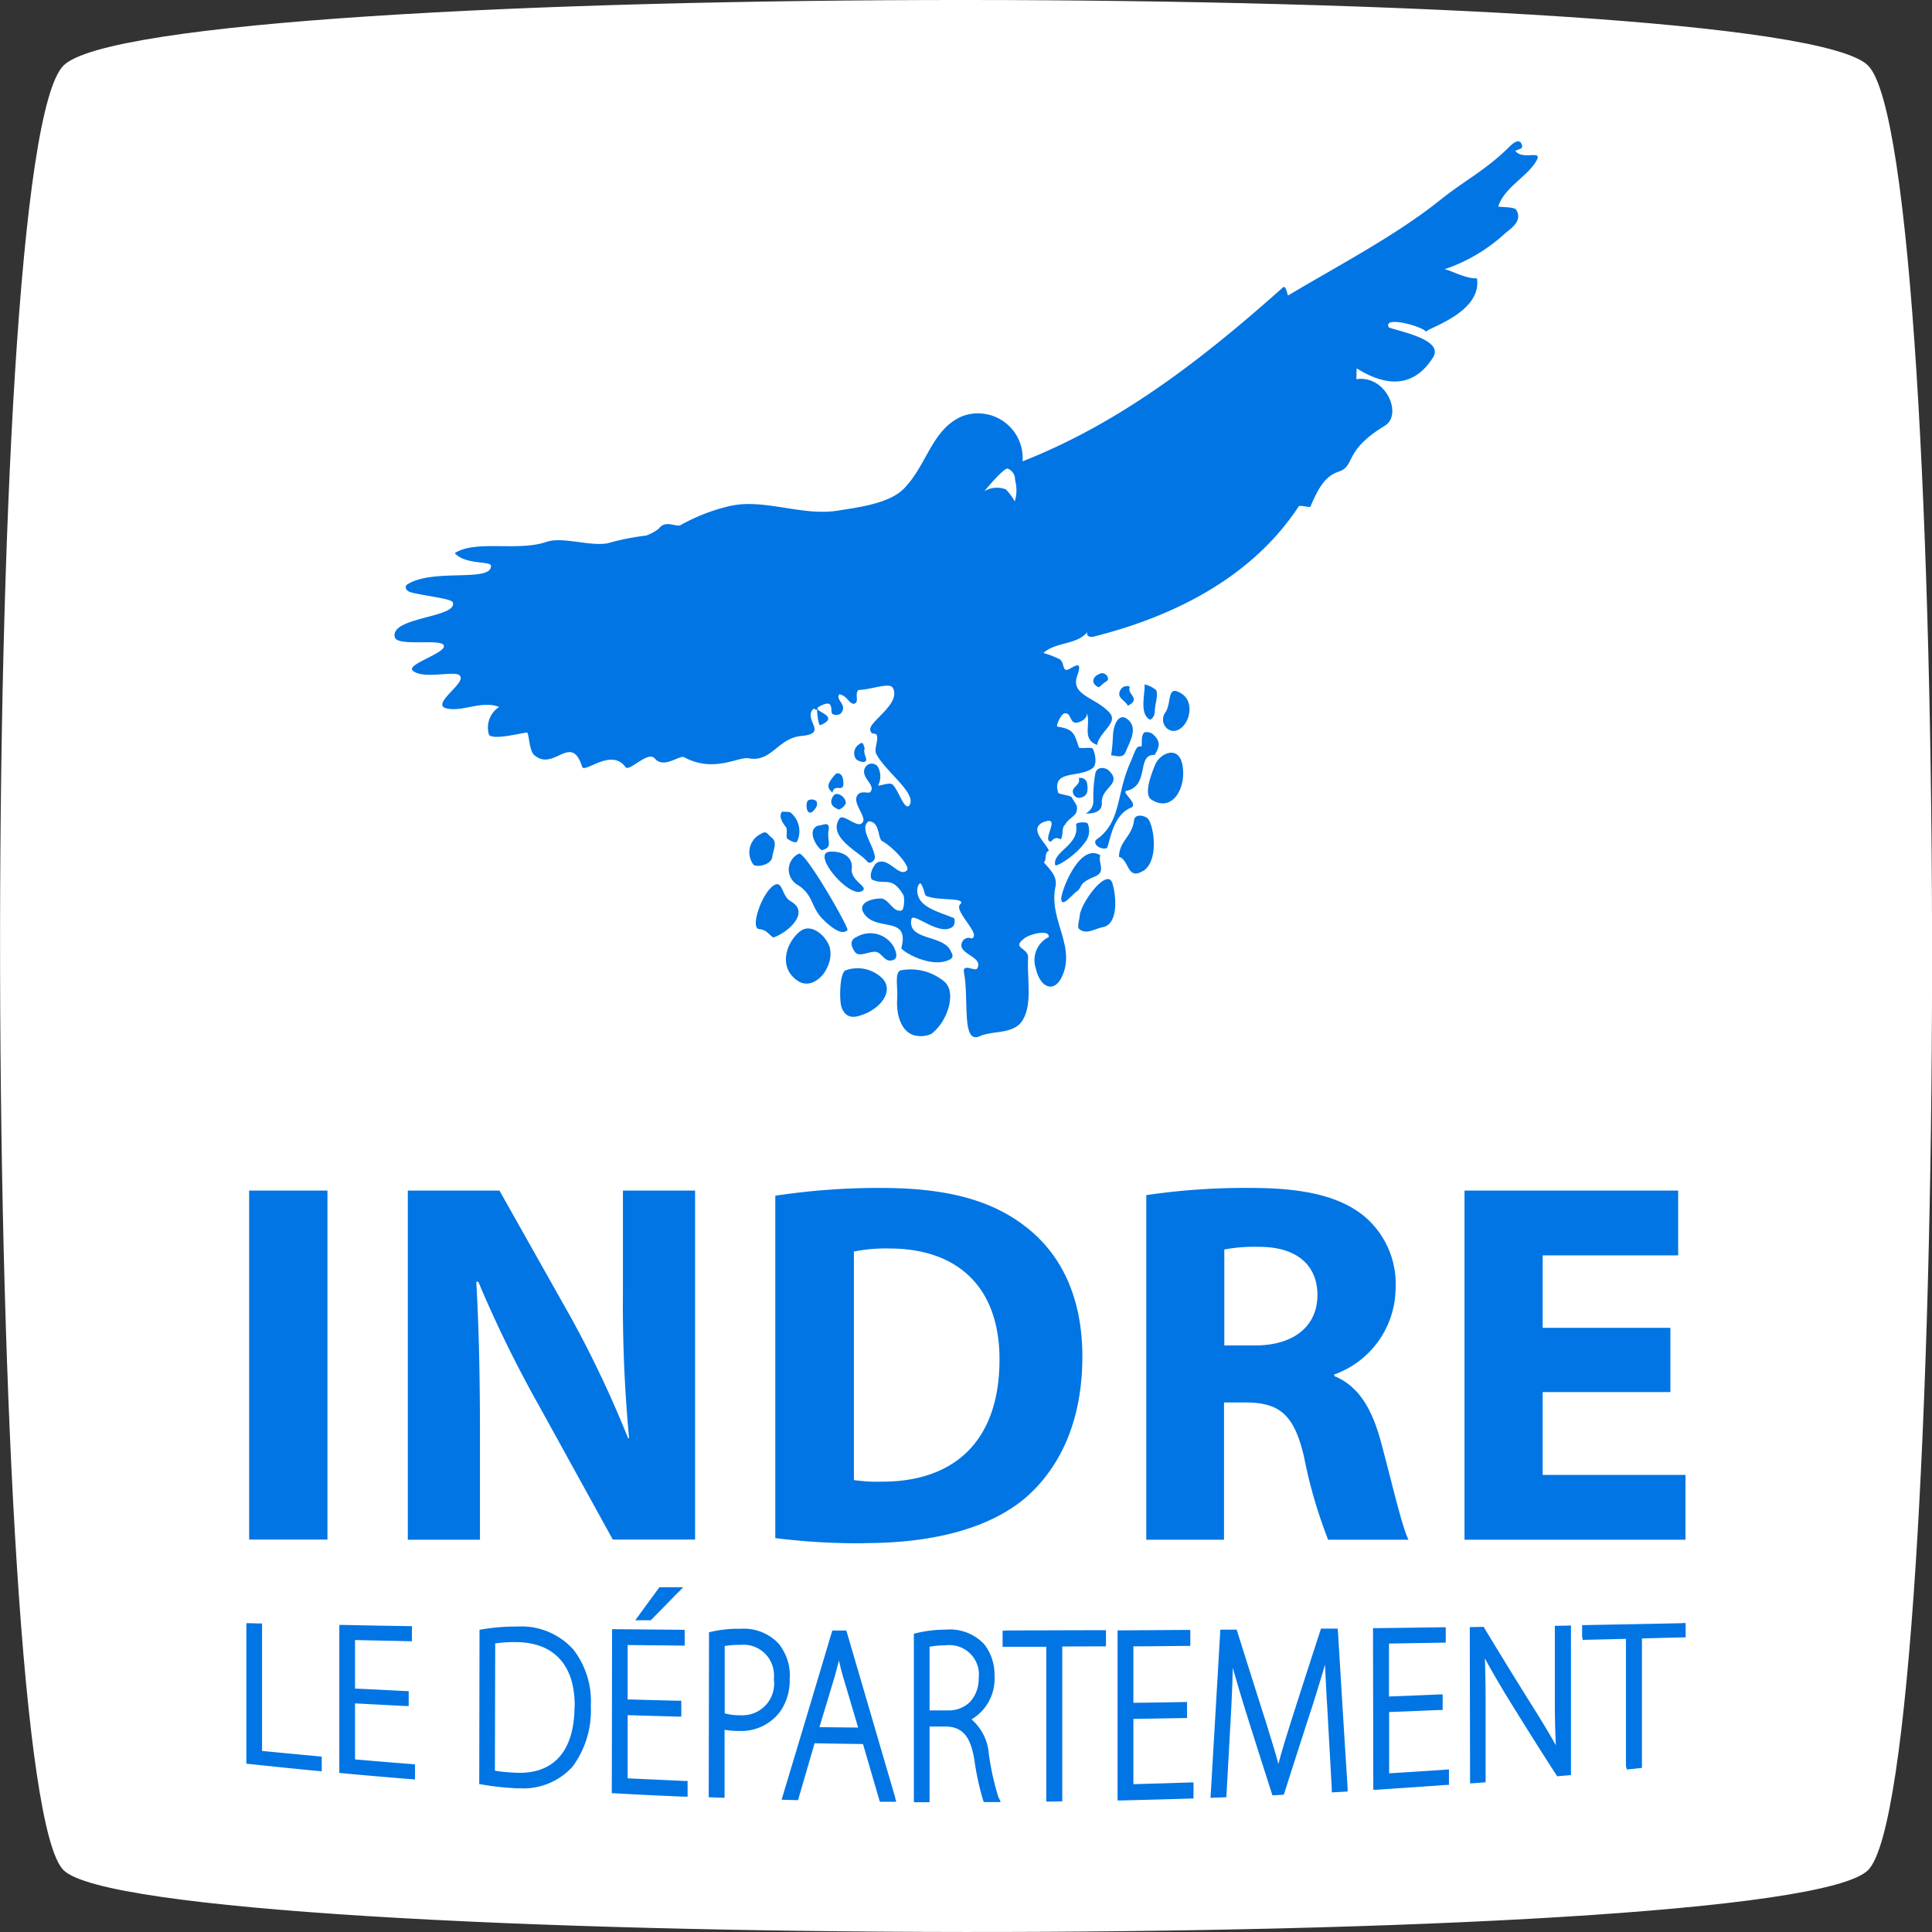
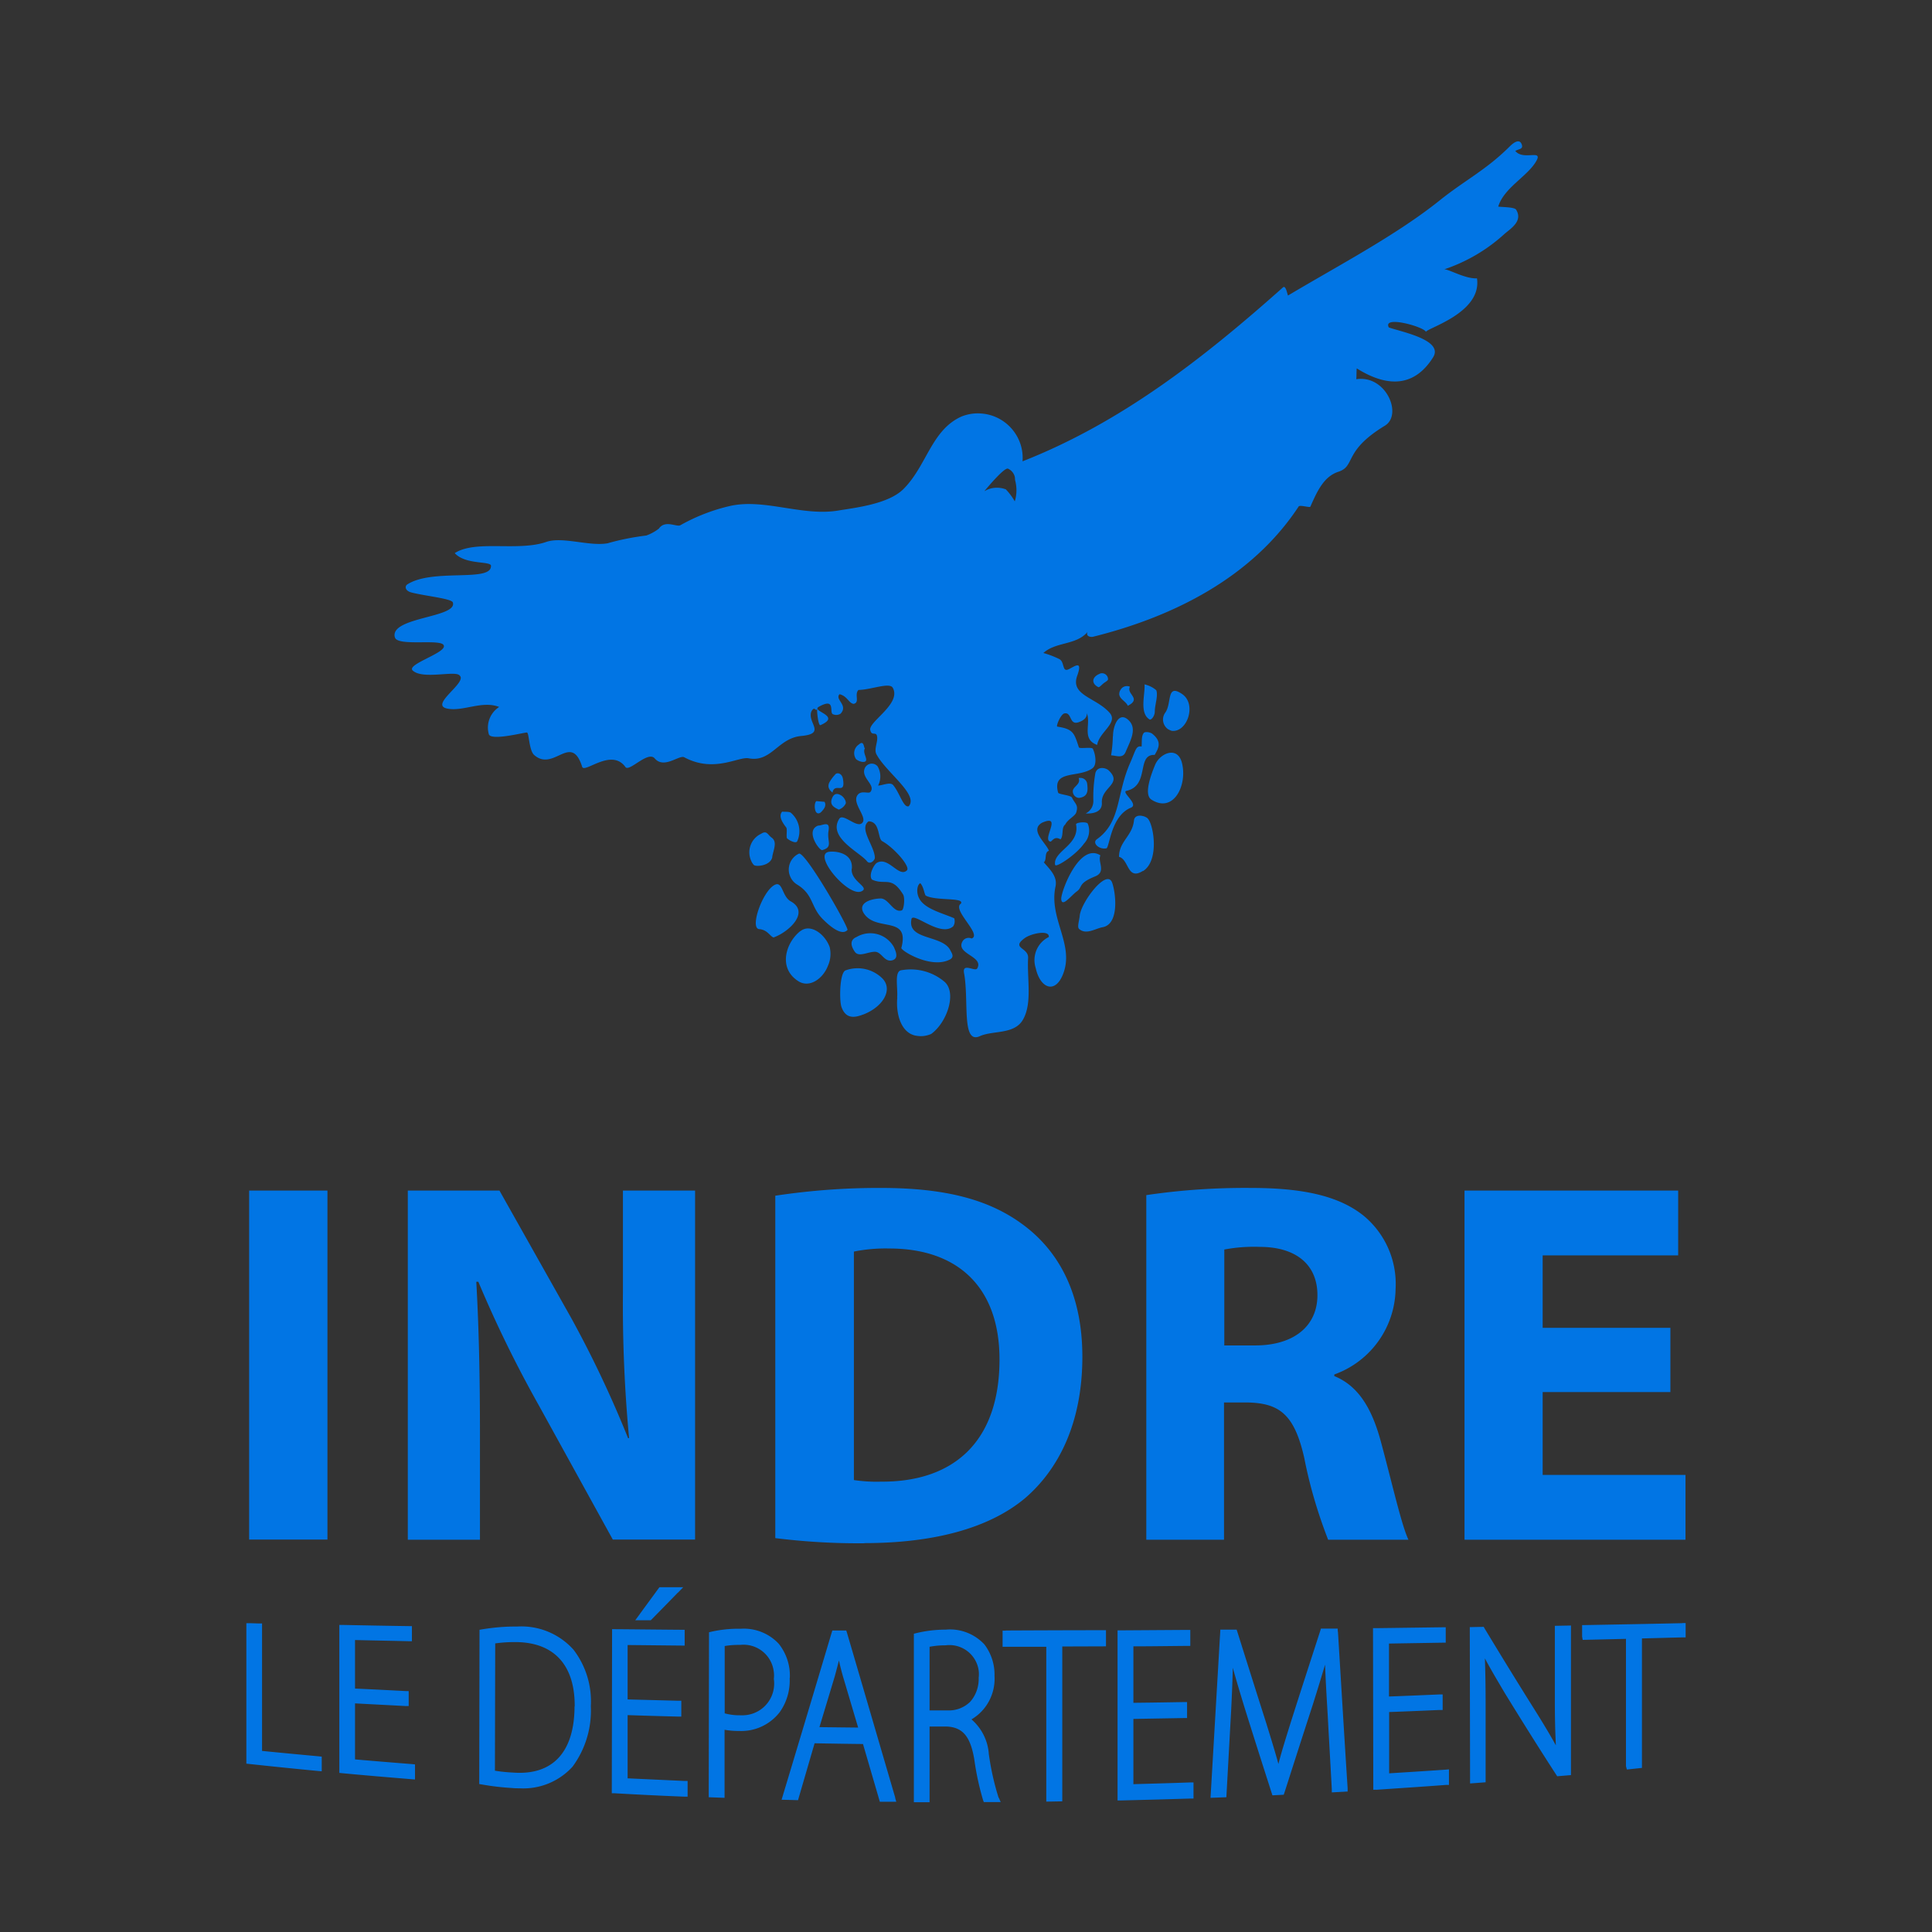
<svg xmlns="http://www.w3.org/2000/svg" width="131.75" height="131.75" viewBox="0 0 131.75 131.75">
  <rect x="0" y="0" width="131.75" height="131.75" fill="#333333" stroke="none" />
-   <path d="M127.39 127.53c-5.72 5.72-117.53 5.53-123.06 0s-6-117.06 0-123.06 117.14-5.92 123.06 0c5.92 5.92 5.72 117.34 0 123.06" style="fill:#fff" />
-   <path d="M16.99 81.19h5.34v23.8h-5.34v-23.8Zm25.49 6.92c-.03 3.32.11 6.65.42 9.96h-.07a75.007 75.007 0 0 0-3.86-8.16l-4.91-8.72h-6.25V105h4.92v-7.17c0-3.89-.07-7.24-.25-10.42h.14c1.21 2.88 2.58 5.68 4.11 8.4l5.06 9.18h5.61v-23.8h-4.92v6.92Zm16.47 17.13c-2.03.02-4.06-.1-6.08-.35V81.54c2.39-.36 4.8-.54 7.21-.53 4.53 0 7.48.85 9.73 2.54 2.46 1.84 4 4.77 4 8.97 0 4.56-1.65 7.7-3.9 9.64-2.49 2.09-6.32 3.07-10.96 3.07Zm-.73-4.31c.62.09 1.24.13 1.86.11 4.88.03 8.08-2.65 8.08-8.34 0-4.95-2.88-7.56-7.51-7.56-.81-.02-1.63.05-2.42.21v15.58Zm19.95 4.06V81.5c2.36-.35 4.74-.51 7.13-.49 3.51 0 5.97.53 7.66 1.87a6.029 6.029 0 0 1 2.21 5.02 6.3 6.3 0 0 1-4.18 5.83v.11c1.65.67 2.56 2.22 3.16 4.41.74 2.72 1.44 5.83 1.9 6.75h-5.48c-.7-1.8-1.25-3.65-1.62-5.54-.67-3-1.69-3.78-3.9-3.82h-1.58V105h-5.3Zm5.3-13.24h2.12c2.67 0 4.25-1.34 4.25-3.43s-1.47-3.29-3.93-3.29c-.81-.03-1.63.03-2.42.18v6.53Zm31.46 8.83h-9.73v-5.65h8.71v-4.38h-8.71v-4.94h9.24v-4.42H99.87V105h15.07v-4.41ZM17.87 119.4v-8.69h-.21l-.64-.02h-.22v9.58l.19.02c1.57.17 3.14.33 4.71.48l.24.02v-1l-.2-.02c-1.29-.12-2.58-.24-3.88-.37Zm6.34.59v-3.83l3.43.18h.23v-1.02h-.21c-1.15-.06-2.3-.12-3.45-.17v-3.31c1.22.03 2.44.05 3.66.08h.22v-1.03h-.21c-1.51-.02-3.01-.05-4.52-.08h-.22v10.09l.19.02c1.58.15 3.15.28 4.73.41l.24.02v-1.03l-.2-.02c-1.3-.1-2.6-.21-3.89-.32Zm14.9-7.49c.84 1.1 1.26 2.46 1.18 3.85.07 1.48-.37 2.94-1.25 4.13a4.529 4.529 0 0 1-3.61 1.47c-.17 0-.34 0-.52-.02-.69-.04-1.37-.12-2.05-.24l-.18-.03.02-10.52.18-.03c.74-.12 1.48-.19 2.23-.19h.15a4.77 4.77 0 0 1 3.85 1.58Zm.08 3.87c.02-2.8-1.39-4.36-3.98-4.39h-.17c-.42 0-.85.03-1.27.09l-.02 8.68c.42.07.85.11 1.27.13 2.7.19 4.15-1.43 4.16-4.51Zm7.04-7.76.36-.37h-1.62l-.07.09c-.44.61-.89 1.21-1.33 1.82l-.25.34h1.06l.06-.06c.59-.6 1.19-1.21 1.78-1.82Zm-3.43 12.65v-4.3c1.15.04 2.29.07 3.44.1h.22v-1.08h-.21l-3.45-.09v-3.71l3.89.04v-1.08h-.21c-1.51-.01-3.01-.03-4.52-.04h-.22l-.02 11.19h.21c1.58.09 3.16.17 4.74.23h.22v-1.07h-.21l-3.89-.18Zm11.05-6.83c.04.83-.2 1.66-.68 2.33-.66.85-1.69 1.33-2.77 1.28h-.1c-.3 0-.6-.03-.89-.08v4.64l-1.08-.04.02-11.25.17-.04c.63-.14 1.28-.21 1.93-.2h.08c.97-.06 1.92.32 2.58 1.03.52.66.79 1.48.75 2.32Zm-1.08.06c.02-.15.02-.31 0-.46a2.077 2.077 0 0 0-2.28-1.86h-.07c-.33 0-.67.02-1 .08v4.59c.31.08.63.13.95.13h.08c.16.01.33 0 .49-.02a2.162 2.162 0 0 0 1.83-2.46Zm8.27 8.1.08.28H60l-1.15-3.94c-1.1-.01-2.2-.03-3.3-.05l-1.13 3.88-1.12-.03.08-.27c1.11-3.68 2.22-7.39 3.33-11.11l.05-.16h.95l.05.16c1.1 3.74 2.19 7.49 3.29 11.24Zm-2.52-4.78-1.03-3.47c-.12-.42-.21-.78-.28-1.11-.08.33-.17.66-.28 1.07l-1.05 3.48 2.64.03Zm9.59 4.78.13.3h-1.15l-.05-.13c-.27-.91-.47-1.84-.6-2.78-.26-1.55-.78-2.18-1.85-2.24h-1.2v5.16h-1.07v-11.49l.16-.04c.66-.16 1.34-.24 2.02-.24.99-.09 1.96.29 2.63 1.01.47.62.71 1.37.69 2.15.07 1.2-.53 2.35-1.57 2.96.69.6 1.12 1.45 1.18 2.36.14 1.01.36 2.01.67 2.99Zm-1.95-6.54c.4-.45.6-1.04.58-1.64.02-.16.02-.33 0-.49a2.012 2.012 0 0 0-2.25-1.72c-.37 0-.74.03-1.1.1v4.34h1.24c.57.02 1.13-.19 1.54-.6Zm2.43-4.85h-.22v1.1h2.98v10.56l1.09-.02v-10.56l2.98-.01v-1.1h-.22c-2.21 0-4.41.01-6.62.02Zm8.7 10.46v-4.44l3.45-.06h.21v-1.09h-.22c-1.15.02-2.29.04-3.44.05v-3.85c1.22 0 2.44-.02 3.66-.03h.22v-1.09h-.22l-4.52.03h-.22v11.6h.23c1.58-.04 3.16-.08 4.74-.13h.21v-1.1h-.23c-1.29.05-2.59.08-3.88.12Zm13.94-10.39-.01-.21h-1.14l-.05.16c-.67 2.07-1.35 4.16-2.02 6.27-.34 1.09-.62 1.98-.83 2.8-.22-.81-.49-1.68-.82-2.75-.66-2.07-1.32-4.16-1.98-6.26l-.05-.15h-1.11l-.67 11.47 1.08-.04.29-5.26c.07-1.19.12-2.46.15-3.57.23.83.5 1.74.83 2.81.6 1.92 1.21 3.83 1.82 5.73l.05.16.77-.04.05-.14c.64-2 1.28-3.99 1.92-5.96.34-1.07.61-1.96.85-2.77.04 1.04.11 2.27.18 3.42.09 1.69.19 3.38.28 5.07v.22l1.08-.06v-.22c-.23-3.54-.44-7.1-.66-10.67Zm3.5 9.66v-4.18c1.14-.04 2.29-.09 3.44-.14h.21v-1.06h-.22c-1.15.05-2.29.1-3.44.14v-3.61l3.66-.06h.21v-1.05h-.22l-4.52.06h-.22l.02 11.02h.23c1.58-.11 3.16-.21 4.73-.33h.2v-1.06l-.23.02c-1.29.09-2.58.17-3.86.25Zm11.3-10.07v5.1c0 1.09.02 2.05.07 3.06-.37-.67-.79-1.37-1.28-2.16a368.93 368.93 0 0 1-3.58-5.81l-.06-.11-.95.02.02 10.66 1.06-.08v-5.35c0-1.26-.02-2.18-.05-3.1.42.79.9 1.59 1.36 2.37 1.23 2 2.37 3.82 3.5 5.56l.07.11.94-.08v-10.2l-1.09.02Zm8.69-.17c-2.21.05-4.41.09-6.62.13h-.21v.79l.04.22 2.95-.07v8.68l.06.23 1.03-.11v-8.83c.92-.02 1.84-.05 2.77-.07h.21v-.98h-.22Zm-87.8-67.25c-.32-1.37 4.3-1.31 3.96-2.36-.09-.26-1.84-.43-2.8-.67-.49-.12-.48-.45-.3-.56 1.72-1.1 5.67-.14 5.7-1.23.1-.4-1.71-.06-2.47-.9 1.42-.92 4.31-.1 6.23-.76 1.11-.39 2.93.31 4.19.09.87-.25 1.75-.42 2.64-.53.31-.11.6-.27.86-.47.43-.63 1.25-.07 1.48-.24 1.05-.59 2.18-1.03 3.35-1.3 2.33-.54 4.95.71 7.38.31 1.12-.19 3.44-.43 4.48-1.48 1.59-1.6 1.9-4.03 3.96-4.94.43-.17.89-.24 1.35-.2 1.67.13 2.93 1.59 2.8 3.26 6.71-2.64 12.29-6.99 17.76-11.86.21-.19.31.57.35.55 3.35-2 7.36-4.1 10.32-6.47 1.77-1.42 3.2-2.09 4.84-3.74-.02.03.6-.64.78-.07.1.31-.2.28-.44.42h-.01c.57.72 2.05-.23 1.35.83-.64.97-2.14 1.74-2.51 2.97.32.04 1.11.03 1.22.21.47.76-.33 1.26-.78 1.64a11.51 11.51 0 0 1-4.13 2.43c.26-.05 1.43.66 2.24.61.36 2.38-3.51 3.42-3.48 3.66-.05-.33-2.99-1.17-2.53-.31.84.3 3.78.85 3.01 2.05-1.17 1.85-2.9 2.18-5.2.74-.02.22-.01.52-.03.74 2.03-.31 3.18 2.42 1.95 3.17-2.87 1.74-1.97 2.75-3.17 3.14-.97.32-1.42 1.26-1.91 2.38-.04.09-.72-.14-.8-.01-3.2 4.86-8.56 7.52-14.01 8.88-.16.04-.52-.01-.39-.32-.78.91-2.14.65-3.01 1.43.37.1.73.24 1.08.41.24.12.24.41.34.63s.31.07.55-.06c.29-.15.68-.38.34.57-.49 1.35 1.29 1.48 2.21 2.53.61.69-.72 1.31-.85 2.19-1.09-.4-.4-1.43-.71-2.17.05.33-.28.53-.55.62-.66.23-.45-.7-.97-.6-.26.05-.59.88-.49.9 1.09.17 1.15.43 1.47 1.41.04.13.89-.05.96.11.2.44.27 1.1-.03 1.32-.94.69-2.78.07-2.34 1.67.04.11.86.17.94.33.21.44.46.49.29 1.02-.08.25-.58.46-.75.82-.28.21-.09.75-.32 1.01-.45-.27-.58.18-.7.15-.58-.14.86-1.9-.55-1.29-.9.5.29 1.41.46 1.92-.33.09-.13.64-.35.78.35.43.95.94.8 1.65-.48 2.21 1.33 3.97.5 6.01-.54 1.34-1.55.93-1.85-.44-.27-.83.11-1.74.89-2.12.07-.51-1.21-.25-1.65.08-.95.7.28.62.24 1.35-.08 1.42.3 3.1-.36 4.22-.59 1.01-2.06.71-2.93 1.11-1.27.58-.73-2.46-1.08-4.31-.13-.73.76-.06.9-.31.46-.81-1.38-.97-1.04-1.77 0-.01.01-.03.02-.04.11-.24.4-.34.64-.23.74-.27-1.38-1.97-.73-2.38.25-.44-1.66-.17-2.39-.54-.1-.05-.14-.6-.38-.85-.18.06-.32.56-.08 1.03.37.73 1.6 1.01 2.39 1.36.06.18.04.39-.07.55-.89.79-2.81-1.09-2.85-.46-.27 1.44 2.18 1.02 2.68 2.14.08.16.27.42-.07.59-1.3.66-3.41-.66-3.29-.81.56-2.15-1.56-1.14-2.46-2.21-.63-.75.21-1.12 1.03-1.15.56-.02.88 1.02 1.46.81.14-.05.23-.86.08-1.09-.8-1.3-1.22-.59-2.12-1.01-.25-.32.15-1.02.32-1.13.8-.49 1.52 1.04 2.07.5.24-.26-.89-1.55-1.69-1.99-.32-.18-.13-1.34-.93-1.35-.67.5.38 1.63.43 2.46.01.21-.34.52-.54.26-.48-.61-2.69-1.61-1.89-2.89.25-.41 1.15.6 1.53.31.47-.35-.62-1.29-.32-1.87.24-.45.79-.11.92-.28.38-.49-.69-.96-.38-1.63a.522.522 0 0 1 .86-.12c.24.4.26.9.04 1.32.32-.01.82-.26 1.02-.04.46.54.71 1.58 1.07 1.45.69-.79-1.54-2.3-2.2-3.54-.2-.37.14-.89.03-1.27-.07-.27-.35.01-.44-.34-.27-.55 2.15-1.81 1.52-2.93-.22-.39-1.49.14-2.34.15-.3.32.12.85-.33.95-.35-.06-.41-.52-.96-.66-.34.37.62.74.07 1.33-.16.1-.36.11-.53.03-.25-.12.22-1.15-.94-.51-.6.32 1.59.61.1 1.26-.15.07-.26-1.01-.22-1.14-.1.31-.16-.24-.4.21-.3.77 1.05 1.51-.7 1.67-1.58.15-2.03 1.82-3.58 1.52-.69-.13-2.37 1.02-4.39-.07-.33-.18-1.38.82-2.01.08-.46-.54-1.71.91-1.99.6-.93-1.32-2.7.36-2.95 0-.76-2.43-1.94.36-3.29-.84-.35-.32-.35-1.57-.48-1.5.33-.19-2.5.63-2.61.07-.19-.7.1-1.45.71-1.84-1.16-.46-2.46.33-3.54.11-1.25-.25 1.38-1.77.85-2.25-.26-.38-2.53.3-3.21-.35-.45-.43 2.42-1.23 2.11-1.73-.22-.44-3.17.11-3.32-.53Zm40.22-9.95c.44-.26.97-.3 1.45-.12.24.25.44.52.61.82.15-.47.15-.98.02-1.46 0-.07-.01-.13-.01-.18a.829.829 0 0 0-.47-.59c-.27-.11-1.6 1.52-1.6 1.52Zm12.53 16.24c.07.05.15.08.24.11 1.06.12 1.72-1.84.69-2.52-1.09-.73-.66.67-1.16 1.31-.24.37-.14.86.23 1.11Zm-.9 2.43c-.32.77-.77 2.04-.25 2.37 1.5.96 2.47-.98 2.08-2.51-.31-1.19-1.51-.64-1.83.14Zm-3.33 5.7c.23-.05.3-2.22 1.68-2.78.57-.23-.69-1.07-.3-1.15 1.61-.36.65-2.5 1.92-2.45.24-.42.54-.88-.16-1.44-.15-.12-.5-.16-.58-.06-.18.22-.12.61-.15.93-.39-.08-.4.25-.77 1.09-.97 2.17-.61 4.04-2.28 5.23-.35.25.15.72.64.62Zm2.94-8.8c.12.07.37-.22.37-.55 0-.44.24-1.07.1-1.44-.23-.2-.51-.33-.8-.4.05.66-.37 1.96.34 2.39Zm-1.99-1.99s0 .02-.01.03c-.24.51.38.67.53 1.03.25-.13.52-.31.36-.6-.12-.24-.35-.4-.22-.7-.25-.11-.54 0-.65.24Zm-1.4-1.12c-.53.21-.59.66-.09.91.06.03.22-.15.34-.25.12-.1.32-.19.32-.29 0-.23-.19-.41-.41-.41-.05 0-.1.01-.15.03ZM57.67 54.8c.05-.1-.07-.42-.33-.57-.28-.16-.47-.09-.58.16-.24.51.15.68.44.82.2-.07.37-.21.47-.41Zm-.7-2c-.17.18-.32.38-.43.59-.12.3.02.48.23.66.15-.73.89.2.72-.9-.07-.48-.45-.46-.52-.35ZM59 50.99c-.11.17-.03-.59-.43-.22-.32.21-.42.64-.21.97 0 0 0 .01.01.02.23.21.71.3.7.04-.01-.24-.25-.53-.07-.81Zm-3.33 3.64a.518.518 0 0 0-.56-.05c-.12.1-.13.4-.08.6.06.26.26.32.44.11.19-.2.33-.41.2-.66Zm-2.32.71c-.22.22-.14.58.26 1.08.1.12-.02.68.07.76.22.18.59.34.68.2.31-.66.14-1.45-.4-1.93-.11-.12-.4-.08-.61-.1Zm-.69 3.1c.08-.49.37-1.03-.04-1.32-.27-.19-.32-.52-.72-.26-.7.33-.99 1.16-.67 1.85.04.1.1.19.17.27.14.15 1.16.07 1.27-.55Zm1.83-.23c-.6.27-.87.99-.59 1.59.1.23.28.42.49.54 1.1.69.89 1.51 1.72 2.34.25.25 1.24 1.23 1.68.74.12-.14-2.82-5.28-3.3-5.21Zm1.3-1.91c-.92.35.12 1.76.29 1.67.75-.21.3-.61.42-1.31.13-.75-.43-.34-.72-.36Zm2.3 2.95c.1-1.1-1.13-1.23-1.57-1.16-1.12.19 1.31 3.08 2.21 2.7.65-.28-.72-.66-.65-1.54Zm-6.31 4.11c.56.05.72.48.97.57 1.04-.37 2.5-1.72 1.18-2.46-.6-.33-.55-1.37-1.07-1.14-.83.36-1.76 2.97-1.09 3.03Zm2.79.14c-.97.77-1.54 2.51-.13 3.41.77.49 1.69-.18 2.02-1.05.18-.4.22-.84.12-1.27-.32-.9-1.32-1.63-2-1.09Zm4.28 5.69c1.36-.51 2.08-1.71 1.31-2.48-.66-.64-1.62-.85-2.49-.54-.42.14-.44 2.05-.29 2.49.28.8.84.77 1.46.53Zm2.02-3.71c.44-.14.2-.63.09-.89a1.842 1.842 0 0 0-2.5-.72s-.02.01-.03.02c-.48.19-.43.59-.14 1.01.28.42.96-.04 1.43.01.42.05.61.74 1.15.57Zm.32 2.54c-.11 1.17.28 2.5 1.36 2.62.32.05.65 0 .95-.13 1.1-.8 1.75-2.81.92-3.55-.81-.69-1.88-.98-2.93-.8-.53.04-.25 1.2-.31 1.85Zm12.44-5.57c-.03.33-.19.78-.04.9.48.42 1.1-.03 1.6-.12 1.17-.21.89-2.39.65-3.04-.36-.99-2.11 1.32-2.21 2.25Zm-.2-1.66c.42-.3.05-.54 1.24-1.02.79-.31.17-.99.37-1.44-1.43-.91-2.7 2.49-2.67 2.98.04.62.7-.27 1.06-.52Zm-1.47-1.81c.03.21 1.41-.67 1.96-1.45.34-.36.45-.89.26-1.36-.08-.16-.82-.09-.8.05.27 1.41-1.58 1.82-1.43 2.75Zm2.07-3.51s1.16.12 1.11-.73c-.06-1.06 1.44-1.27.47-2.2-.2-.19-.77-.31-.91.17-.11.62-.16 1.26-.14 1.89.01.37-.19.71-.52.87Zm-.4-1.07s.07 0 .11-.02c.49-.13.44-.57.4-.92a.46.46 0 0 0-.51-.41c-.02 0-.04 0-.07.01.17.45-.44.58-.4.94.02.24.23.43.47.41Zm4.32 5c1.15-.72.71-3.29.28-3.62-.24-.18-.85-.29-.9.17-.11 1.07-1.02 1.42-1.02 2.48.69.18.55 1.64 1.63.96Zm-2.06-9.19c-.01.44-.05.87-.12 1.3.36.01.79.24.99-.23.3-.73.83-1.59.19-2.18-.68-.63-1.06.45-1.05 1.11Z" style="fill:#0175e4" />
+   <path d="M16.99 81.19h5.34v23.8h-5.34v-23.8Zm25.49 6.92c-.03 3.32.11 6.65.42 9.96h-.07a75.007 75.007 0 0 0-3.86-8.16l-4.91-8.72h-6.25V105h4.92v-7.17c0-3.89-.07-7.24-.25-10.42h.14c1.21 2.88 2.58 5.68 4.11 8.4l5.06 9.18h5.61v-23.8h-4.92v6.92Zm16.47 17.13c-2.03.02-4.06-.1-6.08-.35V81.54c2.39-.36 4.8-.54 7.21-.53 4.53 0 7.48.85 9.73 2.54 2.46 1.84 4 4.77 4 8.97 0 4.56-1.65 7.7-3.9 9.64-2.49 2.09-6.32 3.07-10.96 3.07Zm-.73-4.31c.62.09 1.24.13 1.86.11 4.88.03 8.08-2.65 8.08-8.34 0-4.95-2.88-7.56-7.51-7.56-.81-.02-1.63.05-2.42.21v15.58Zm19.95 4.06V81.5c2.36-.35 4.74-.51 7.13-.49 3.51 0 5.97.53 7.66 1.87a6.029 6.029 0 0 1 2.21 5.02 6.3 6.3 0 0 1-4.18 5.83v.11c1.65.67 2.56 2.22 3.16 4.41.74 2.72 1.44 5.83 1.9 6.75h-5.48c-.7-1.8-1.25-3.65-1.62-5.54-.67-3-1.69-3.78-3.9-3.82h-1.58V105h-5.3Zm5.3-13.24h2.12c2.67 0 4.25-1.34 4.25-3.43s-1.47-3.29-3.93-3.29c-.81-.03-1.63.03-2.42.18v6.53Zm31.46 8.83h-9.73v-5.65h8.71v-4.38h-8.71v-4.94h9.24v-4.42H99.87V105h15.07v-4.41ZM17.87 119.4v-8.69h-.21l-.64-.02h-.22v9.58l.19.02c1.57.17 3.14.33 4.71.48l.24.02v-1l-.2-.02c-1.29-.12-2.58-.24-3.88-.37Zm6.34.59v-3.83l3.43.18h.23v-1.02h-.21c-1.15-.06-2.3-.12-3.45-.17v-3.31c1.22.03 2.44.05 3.66.08h.22v-1.03h-.21c-1.51-.02-3.01-.05-4.52-.08h-.22v10.09l.19.02c1.58.15 3.15.28 4.73.41l.24.02v-1.03l-.2-.02c-1.3-.1-2.6-.21-3.89-.32Zm14.9-7.49c.84 1.1 1.26 2.46 1.18 3.85.07 1.48-.37 2.94-1.25 4.13a4.529 4.529 0 0 1-3.61 1.47c-.17 0-.34 0-.52-.02-.69-.04-1.37-.12-2.05-.24l-.18-.03.02-10.52.18-.03c.74-.12 1.48-.19 2.23-.19h.15a4.77 4.77 0 0 1 3.85 1.58Zm.08 3.87c.02-2.8-1.39-4.36-3.98-4.39h-.17c-.42 0-.85.03-1.27.09l-.02 8.68c.42.07.85.11 1.27.13 2.7.19 4.15-1.43 4.16-4.51Zm7.04-7.76.36-.37h-1.62l-.07.09c-.44.61-.89 1.21-1.33 1.82l-.25.34h1.06l.06-.06c.59-.6 1.19-1.21 1.78-1.82Zm-3.43 12.65v-4.3c1.15.04 2.29.07 3.44.1h.22v-1.08h-.21l-3.45-.09v-3.71l3.89.04v-1.08h-.21c-1.51-.01-3.01-.03-4.52-.04h-.22l-.02 11.19h.21c1.58.09 3.16.17 4.74.23h.22v-1.07h-.21l-3.89-.18Zm11.05-6.83c.04.83-.2 1.66-.68 2.33-.66.85-1.69 1.33-2.77 1.28h-.1c-.3 0-.6-.03-.89-.08v4.64l-1.08-.04.02-11.25.17-.04c.63-.14 1.28-.21 1.93-.2h.08c.97-.06 1.92.32 2.58 1.03.52.66.79 1.48.75 2.32Zm-1.08.06c.02-.15.02-.31 0-.46a2.077 2.077 0 0 0-2.28-1.86h-.07c-.33 0-.67.02-1 .08v4.59c.31.08.63.13.95.13h.08c.16.01.33 0 .49-.02a2.162 2.162 0 0 0 1.83-2.46Zm8.27 8.1.08.28H60l-1.15-3.94c-1.1-.01-2.2-.03-3.3-.05l-1.13 3.88-1.12-.03.08-.27c1.11-3.68 2.22-7.39 3.33-11.11l.05-.16h.95l.05.16c1.1 3.74 2.19 7.49 3.29 11.24Zm-2.52-4.78-1.03-3.47c-.12-.42-.21-.78-.28-1.11-.08.33-.17.66-.28 1.07l-1.05 3.48 2.64.03Zm9.59 4.78.13.3h-1.15l-.05-.13c-.27-.91-.47-1.84-.6-2.78-.26-1.55-.78-2.18-1.85-2.24h-1.2v5.16h-1.07v-11.49l.16-.04c.66-.16 1.34-.24 2.02-.24.99-.09 1.96.29 2.63 1.01.47.62.71 1.37.69 2.15.07 1.2-.53 2.35-1.57 2.96.69.6 1.12 1.45 1.18 2.36.14 1.01.36 2.01.67 2.99Zm-1.95-6.54c.4-.45.6-1.04.58-1.64.02-.16.02-.33 0-.49a2.012 2.012 0 0 0-2.25-1.72c-.37 0-.74.03-1.1.1v4.34h1.24c.57.02 1.13-.19 1.54-.6Zm2.43-4.85h-.22v1.1h2.98v10.56l1.09-.02v-10.56l2.98-.01v-1.1h-.22c-2.21 0-4.41.01-6.62.02Zm8.7 10.46v-4.44l3.45-.06h.21v-1.09h-.22c-1.15.02-2.29.04-3.44.05v-3.85c1.22 0 2.44-.02 3.66-.03h.22v-1.09h-.22l-4.52.03h-.22v11.6h.23c1.58-.04 3.16-.08 4.74-.13h.21v-1.1h-.23c-1.29.05-2.59.08-3.88.12Zm13.94-10.39-.01-.21h-1.14l-.05.16c-.67 2.07-1.35 4.16-2.02 6.27-.34 1.09-.62 1.98-.83 2.8-.22-.81-.49-1.68-.82-2.75-.66-2.07-1.32-4.16-1.98-6.26l-.05-.15h-1.11l-.67 11.47 1.08-.04.29-5.26c.07-1.19.12-2.46.15-3.57.23.83.5 1.74.83 2.81.6 1.92 1.21 3.83 1.82 5.73l.05.16.77-.04.05-.14c.64-2 1.28-3.99 1.92-5.96.34-1.07.61-1.96.85-2.77.04 1.04.11 2.27.18 3.42.09 1.69.19 3.38.28 5.07v.22l1.08-.06v-.22c-.23-3.54-.44-7.1-.66-10.67Zm3.5 9.66v-4.18c1.14-.04 2.29-.09 3.44-.14h.21v-1.06h-.22c-1.15.05-2.29.1-3.44.14v-3.61l3.66-.06h.21v-1.05h-.22l-4.52.06h-.22l.02 11.02h.23c1.58-.11 3.16-.21 4.73-.33h.2v-1.06l-.23.02c-1.29.09-2.58.17-3.86.25Zm11.3-10.07v5.1c0 1.09.02 2.05.07 3.06-.37-.67-.79-1.37-1.28-2.16a368.93 368.93 0 0 1-3.58-5.81l-.06-.11-.95.02.02 10.66 1.06-.08v-5.35c0-1.26-.02-2.18-.05-3.1.42.79.9 1.59 1.36 2.37 1.23 2 2.37 3.82 3.5 5.56l.07.11.94-.08v-10.2l-1.09.02Zm8.69-.17c-2.21.05-4.41.09-6.62.13h-.21v.79l.04.22 2.95-.07v8.68l.06.23 1.03-.11v-8.83c.92-.02 1.84-.05 2.77-.07h.21v-.98h-.22Zm-87.8-67.25c-.32-1.37 4.3-1.31 3.96-2.36-.09-.26-1.84-.43-2.8-.67-.49-.12-.48-.45-.3-.56 1.72-1.1 5.67-.14 5.7-1.23.1-.4-1.71-.06-2.47-.9 1.42-.92 4.31-.1 6.23-.76 1.11-.39 2.93.31 4.19.09.87-.25 1.75-.42 2.64-.53.31-.11.6-.27.86-.47.43-.63 1.25-.07 1.48-.24 1.05-.59 2.18-1.03 3.35-1.3 2.33-.54 4.95.71 7.38.31 1.12-.19 3.44-.43 4.48-1.48 1.59-1.6 1.9-4.03 3.96-4.94.43-.17.89-.24 1.35-.2 1.67.13 2.93 1.59 2.8 3.26 6.71-2.64 12.29-6.99 17.76-11.86.21-.19.31.57.35.55 3.35-2 7.36-4.1 10.32-6.47 1.77-1.42 3.2-2.09 4.84-3.74-.02.03.6-.64.78-.07.1.31-.2.28-.44.42h-.01c.57.72 2.05-.23 1.35.83-.64.97-2.14 1.74-2.51 2.97.32.04 1.11.03 1.22.21.47.76-.33 1.26-.78 1.64a11.51 11.51 0 0 1-4.13 2.43c.26-.05 1.43.66 2.24.61.36 2.38-3.51 3.42-3.48 3.66-.05-.33-2.99-1.17-2.53-.31.84.3 3.78.85 3.01 2.05-1.17 1.85-2.9 2.18-5.2.74-.02.22-.01.52-.03.74 2.03-.31 3.18 2.42 1.95 3.17-2.87 1.74-1.97 2.75-3.17 3.14-.97.32-1.42 1.26-1.91 2.38-.04.09-.72-.14-.8-.01-3.2 4.86-8.56 7.52-14.01 8.88-.16.04-.52-.01-.39-.32-.78.91-2.14.65-3.01 1.43.37.1.73.24 1.08.41.24.12.24.41.34.63s.31.07.55-.06c.29-.15.68-.38.34.57-.49 1.35 1.29 1.48 2.21 2.53.61.69-.72 1.31-.85 2.19-1.09-.4-.4-1.43-.71-2.17.05.33-.28.53-.55.62-.66.23-.45-.7-.97-.6-.26.05-.59.88-.49.9 1.09.17 1.15.43 1.47 1.41.04.13.89-.05.96.11.2.44.27 1.1-.03 1.32-.94.69-2.78.07-2.34 1.67.04.11.86.17.94.33.21.44.46.49.29 1.02-.08.25-.58.46-.75.82-.28.21-.09.75-.32 1.01-.45-.27-.58.18-.7.15-.58-.14.86-1.9-.55-1.29-.9.5.29 1.41.46 1.92-.33.09-.13.64-.35.78.35.43.95.94.8 1.65-.48 2.21 1.33 3.97.5 6.01-.54 1.34-1.55.93-1.85-.44-.27-.83.11-1.74.89-2.12.07-.51-1.21-.25-1.65.08-.95.7.28.62.24 1.35-.08 1.42.3 3.1-.36 4.22-.59 1.01-2.06.71-2.93 1.11-1.27.58-.73-2.46-1.08-4.31-.13-.73.76-.06.9-.31.46-.81-1.38-.97-1.04-1.77 0-.01.01-.03.02-.04.11-.24.4-.34.64-.23.74-.27-1.38-1.97-.73-2.38.25-.44-1.66-.17-2.39-.54-.1-.05-.14-.6-.38-.85-.18.06-.32.56-.08 1.03.37.73 1.6 1.01 2.39 1.36.06.18.04.39-.07.55-.89.79-2.81-1.09-2.85-.46-.27 1.44 2.18 1.02 2.68 2.14.08.16.27.42-.07.59-1.3.66-3.41-.66-3.29-.81.56-2.15-1.56-1.14-2.46-2.21-.63-.75.21-1.12 1.03-1.15.56-.02.88 1.02 1.46.81.14-.05.23-.86.08-1.09-.8-1.3-1.22-.59-2.12-1.01-.25-.32.15-1.02.32-1.13.8-.49 1.52 1.04 2.07.5.24-.26-.89-1.55-1.69-1.99-.32-.18-.13-1.34-.93-1.35-.67.5.38 1.63.43 2.46.01.21-.34.52-.54.26-.48-.61-2.69-1.61-1.89-2.89.25-.41 1.15.6 1.53.31.47-.35-.62-1.29-.32-1.87.24-.45.79-.11.92-.28.38-.49-.69-.96-.38-1.63a.522.522 0 0 1 .86-.12c.24.4.26.9.04 1.32.32-.01.82-.26 1.02-.04.46.54.71 1.58 1.07 1.45.69-.79-1.54-2.3-2.2-3.54-.2-.37.14-.89.03-1.27-.07-.27-.35.01-.44-.34-.27-.55 2.15-1.81 1.52-2.93-.22-.39-1.49.14-2.34.15-.3.32.12.85-.33.95-.35-.06-.41-.52-.96-.66-.34.37.62.74.07 1.33-.16.1-.36.11-.53.03-.25-.12.22-1.15-.94-.51-.6.32 1.59.61.1 1.26-.15.07-.26-1.01-.22-1.14-.1.31-.16-.24-.4.21-.3.77 1.05 1.51-.7 1.67-1.58.15-2.03 1.82-3.58 1.52-.69-.13-2.37 1.02-4.39-.07-.33-.18-1.38.82-2.01.08-.46-.54-1.71.91-1.99.6-.93-1.32-2.7.36-2.95 0-.76-2.43-1.94.36-3.29-.84-.35-.32-.35-1.57-.48-1.5.33-.19-2.5.63-2.61.07-.19-.7.1-1.45.71-1.84-1.16-.46-2.46.33-3.54.11-1.25-.25 1.38-1.77.85-2.25-.26-.38-2.53.3-3.21-.35-.45-.43 2.42-1.23 2.11-1.73-.22-.44-3.17.11-3.32-.53Zm40.22-9.95c.44-.26.97-.3 1.45-.12.24.25.44.52.61.82.15-.47.15-.98.02-1.46 0-.07-.01-.13-.01-.18a.829.829 0 0 0-.47-.59c-.27-.11-1.6 1.52-1.6 1.52Zm12.53 16.24c.07.05.15.08.24.11 1.06.12 1.72-1.84.69-2.52-1.09-.73-.66.67-1.16 1.31-.24.37-.14.86.23 1.11Zm-.9 2.43c-.32.77-.77 2.04-.25 2.37 1.5.96 2.47-.98 2.08-2.51-.31-1.19-1.51-.64-1.83.14Zm-3.33 5.7c.23-.05.3-2.22 1.68-2.78.57-.23-.69-1.07-.3-1.15 1.61-.36.65-2.5 1.92-2.45.24-.42.54-.88-.16-1.44-.15-.12-.5-.16-.58-.06-.18.22-.12.61-.15.93-.39-.08-.4.25-.77 1.09-.97 2.17-.61 4.04-2.28 5.23-.35.25.15.72.64.62Zm2.94-8.8c.12.07.37-.22.37-.55 0-.44.24-1.07.1-1.44-.23-.2-.51-.33-.8-.4.05.66-.37 1.96.34 2.39Zm-1.99-1.99s0 .02-.01.03c-.24.51.38.67.53 1.03.25-.13.52-.31.36-.6-.12-.24-.35-.4-.22-.7-.25-.11-.54 0-.65.24Zm-1.4-1.12c-.53.21-.59.66-.09.91.06.03.22-.15.34-.25.12-.1.32-.19.32-.29 0-.23-.19-.41-.41-.41-.05 0-.1.01-.15.03ZM57.67 54.8c.05-.1-.07-.42-.33-.57-.28-.16-.47-.09-.58.16-.24.51.15.68.44.82.2-.07.37-.21.47-.41Zm-.7-2c-.17.18-.32.38-.43.59-.12.3.02.48.23.66.15-.73.89.2.72-.9-.07-.48-.45-.46-.52-.35ZM59 50.99c-.11.17-.03-.59-.43-.22-.32.21-.42.64-.21.97 0 0 0 .01.01.02.23.21.71.3.7.04-.01-.24-.25-.53-.07-.81Zm-3.33 3.64c-.12.1-.13.4-.08.6.06.26.26.32.44.11.19-.2.33-.41.2-.66Zm-2.32.71c-.22.22-.14.58.26 1.08.1.12-.02.68.07.76.22.18.59.34.68.2.31-.66.14-1.45-.4-1.93-.11-.12-.4-.08-.61-.1Zm-.69 3.1c.08-.49.37-1.03-.04-1.32-.27-.19-.32-.52-.72-.26-.7.33-.99 1.16-.67 1.85.04.1.1.19.17.27.14.15 1.16.07 1.27-.55Zm1.83-.23c-.6.27-.87.99-.59 1.59.1.23.28.42.49.54 1.1.69.89 1.51 1.72 2.34.25.25 1.24 1.23 1.68.74.12-.14-2.82-5.28-3.3-5.21Zm1.3-1.91c-.92.35.12 1.76.29 1.67.75-.21.3-.61.42-1.31.13-.75-.43-.34-.72-.36Zm2.3 2.95c.1-1.1-1.13-1.23-1.57-1.16-1.12.19 1.31 3.08 2.21 2.7.65-.28-.72-.66-.65-1.54Zm-6.31 4.11c.56.05.72.48.97.57 1.04-.37 2.5-1.72 1.18-2.46-.6-.33-.55-1.37-1.07-1.14-.83.36-1.76 2.97-1.09 3.03Zm2.79.14c-.97.77-1.54 2.51-.13 3.41.77.49 1.69-.18 2.02-1.05.18-.4.22-.84.12-1.27-.32-.9-1.32-1.63-2-1.09Zm4.28 5.69c1.36-.51 2.08-1.71 1.31-2.48-.66-.64-1.62-.85-2.49-.54-.42.14-.44 2.05-.29 2.49.28.8.84.77 1.46.53Zm2.02-3.71c.44-.14.2-.63.09-.89a1.842 1.842 0 0 0-2.5-.72s-.02.01-.03.02c-.48.19-.43.59-.14 1.01.28.42.96-.04 1.43.01.42.05.61.74 1.15.57Zm.32 2.54c-.11 1.17.28 2.5 1.36 2.62.32.05.65 0 .95-.13 1.1-.8 1.75-2.81.92-3.55-.81-.69-1.88-.98-2.93-.8-.53.04-.25 1.2-.31 1.85Zm12.44-5.57c-.03.33-.19.78-.04.9.48.42 1.1-.03 1.6-.12 1.17-.21.89-2.39.65-3.04-.36-.99-2.11 1.32-2.21 2.25Zm-.2-1.66c.42-.3.05-.54 1.24-1.02.79-.31.17-.99.37-1.44-1.43-.91-2.7 2.49-2.67 2.98.04.62.7-.27 1.06-.52Zm-1.47-1.81c.03.21 1.41-.67 1.96-1.45.34-.36.45-.89.26-1.36-.08-.16-.82-.09-.8.05.27 1.41-1.58 1.82-1.43 2.75Zm2.07-3.51s1.16.12 1.11-.73c-.06-1.06 1.44-1.27.47-2.2-.2-.19-.77-.31-.91.17-.11.62-.16 1.26-.14 1.89.01.37-.19.71-.52.87Zm-.4-1.07s.07 0 .11-.02c.49-.13.44-.57.4-.92a.46.46 0 0 0-.51-.41c-.02 0-.04 0-.07.01.17.45-.44.58-.4.94.02.24.23.43.47.41Zm4.32 5c1.15-.72.71-3.29.28-3.62-.24-.18-.85-.29-.9.17-.11 1.07-1.02 1.42-1.02 2.48.69.18.55 1.64 1.63.96Zm-2.06-9.19c-.01.44-.05.87-.12 1.3.36.01.79.24.99-.23.3-.73.83-1.59.19-2.18-.68-.63-1.06.45-1.05 1.11Z" style="fill:#0175e4" />
</svg>